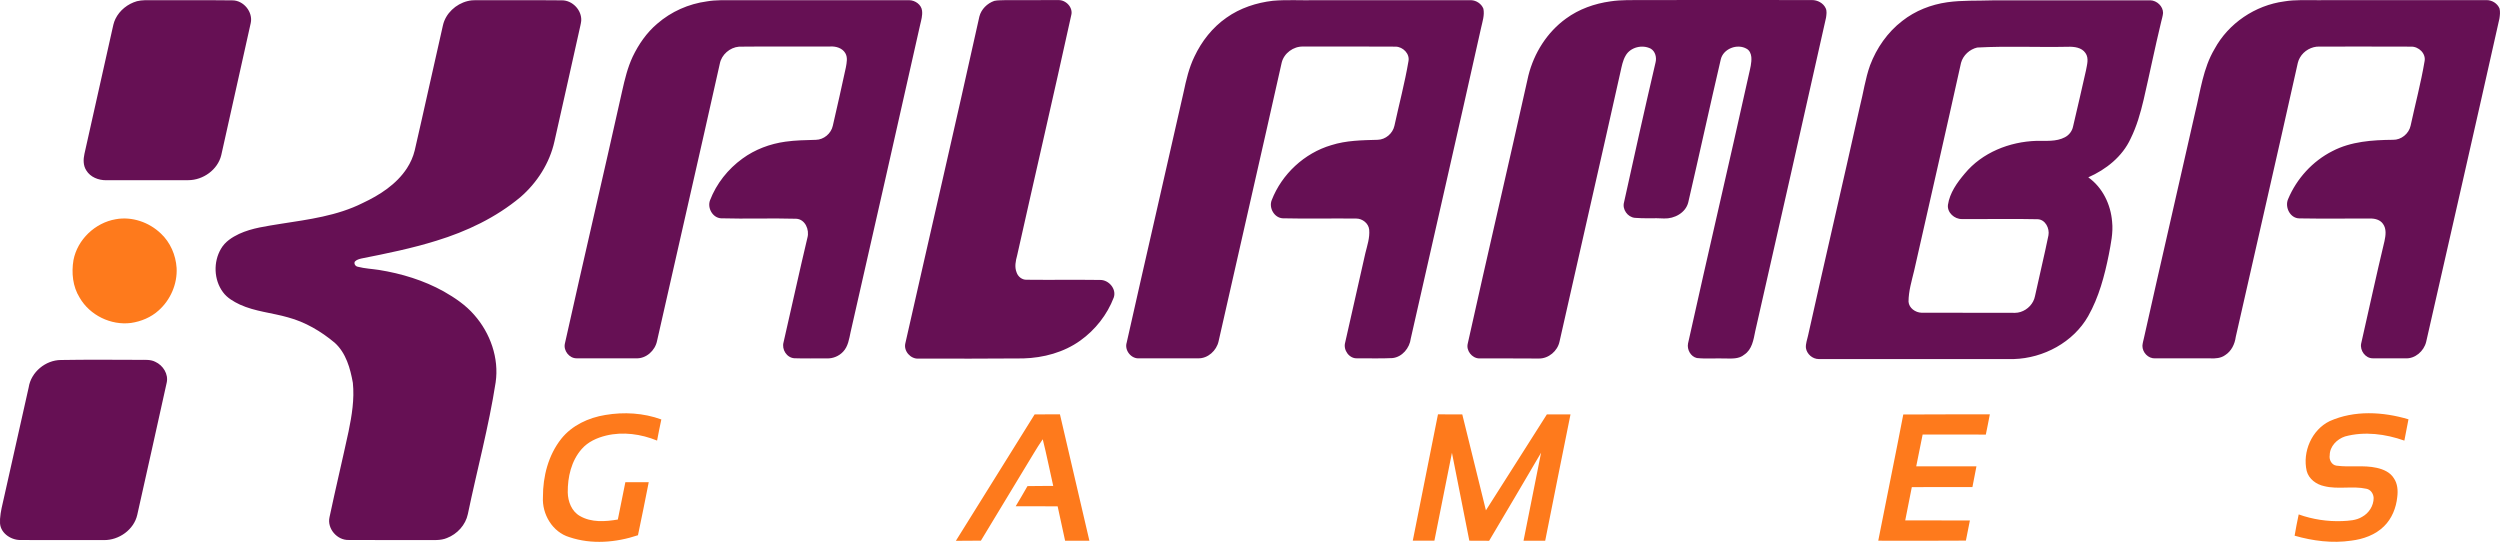
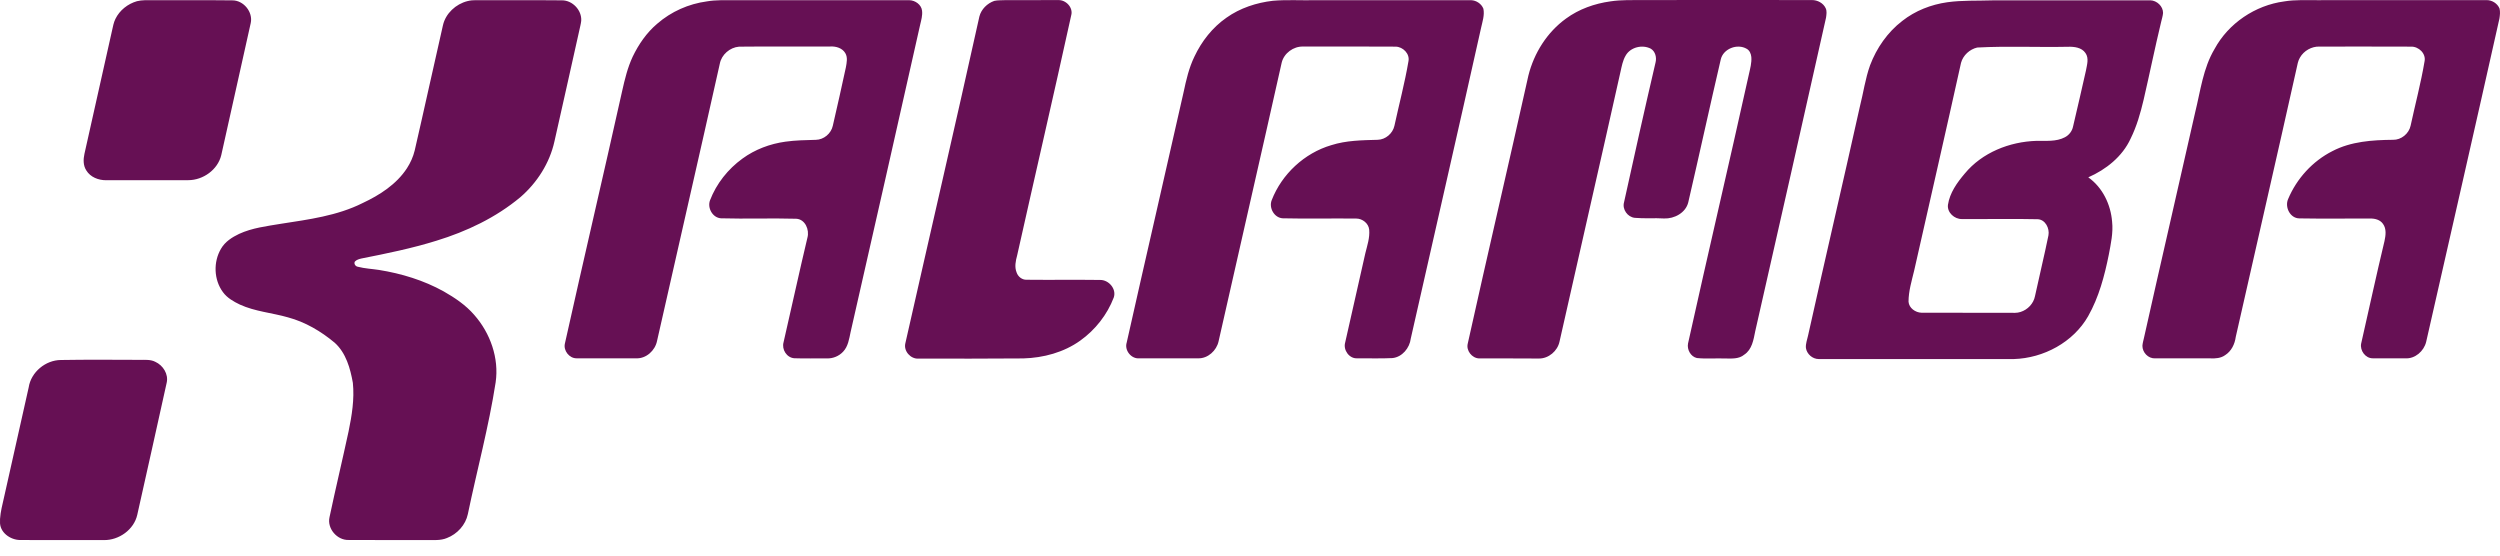
<svg xmlns="http://www.w3.org/2000/svg" width="90" height="20" viewBox="0 0 90 20" fill="none">
  <g clip-path="url(#clip0_12021_17795)">
    <path d="M2.194 12.96C3.141 12.944 4.089 12.952 5.037 12.955C5.223 12.956 5.421 12.937 5.592 13.026C5.87 13.153 6.071 13.468 6.001 13.777C5.653 15.362 5.296 16.946 4.942 18.531C4.823 19.069 4.28 19.452 3.738 19.443C2.736 19.44 1.734 19.444 0.733 19.441C0.369 19.441 -0.024 19.163 0.001 18.768V18.683C0.019 18.414 0.09 18.154 0.148 17.892C0.444 16.576 0.74 15.261 1.033 13.945C1.117 13.394 1.642 12.962 2.194 12.96ZM82.231 0.051C82.625 -0.015 83.027 0.009 83.425 0.006C85.456 0.006 87.487 0.008 89.518 0.004C89.714 0.002 89.908 0.125 89.983 0.307C90.013 0.424 89.997 0.547 89.98 0.665C89.111 4.549 88.223 8.429 87.341 12.31C87.26 12.64 86.944 12.921 86.594 12.9C86.201 12.9 85.808 12.903 85.415 12.899C85.154 12.899 84.953 12.619 85.001 12.371C85.282 11.14 85.547 9.905 85.842 8.677C85.885 8.475 85.919 8.236 85.787 8.059C85.687 7.913 85.501 7.865 85.334 7.867C84.481 7.863 83.627 7.878 82.774 7.862C82.443 7.857 82.246 7.456 82.371 7.169C82.68 6.43 83.252 5.801 83.969 5.439C84.638 5.09 85.408 5.04 86.148 5.033C86.444 5.04 86.72 4.813 86.782 4.525C86.948 3.755 87.152 2.992 87.283 2.214C87.347 1.929 87.07 1.668 86.795 1.679C85.698 1.673 84.602 1.678 83.505 1.677C83.22 1.666 82.939 1.826 82.798 2.073C82.726 2.191 82.707 2.33 82.677 2.462C81.958 5.687 81.214 8.906 80.487 12.129C80.453 12.387 80.331 12.642 80.105 12.785C79.949 12.898 79.752 12.91 79.567 12.901C78.904 12.899 78.241 12.901 77.578 12.899C77.336 12.913 77.124 12.685 77.127 12.448C77.134 12.354 77.16 12.263 77.181 12.172C77.787 9.456 78.418 6.746 79.029 4.032C79.218 3.266 79.312 2.455 79.723 1.765C80.224 0.838 81.188 0.19 82.231 0.051ZM71.18 1.711C70.907 1.774 70.671 1.99 70.597 2.262C70.045 4.758 69.472 7.251 68.909 9.745C68.821 10.113 68.707 10.482 68.707 10.863C68.725 11.092 68.955 11.251 69.172 11.258C70.227 11.264 71.281 11.256 72.336 11.261C72.471 11.261 72.61 11.275 72.741 11.23C72.996 11.15 73.208 10.929 73.259 10.664C73.416 9.932 73.595 9.206 73.744 8.473C73.791 8.223 73.634 7.902 73.355 7.892C72.446 7.871 71.538 7.892 70.63 7.886C70.362 7.892 70.092 7.652 70.126 7.374C70.191 6.942 70.454 6.576 70.73 6.25C71.355 5.492 72.343 5.101 73.31 5.071C73.653 5.064 74.022 5.108 74.337 4.941C74.487 4.863 74.599 4.718 74.631 4.551C74.789 3.882 74.943 3.211 75.094 2.54C75.13 2.336 75.21 2.097 75.077 1.91C74.941 1.707 74.672 1.677 74.448 1.684C73.359 1.707 72.268 1.653 71.18 1.711ZM70.102 0.081C70.641 0.005 71.188 0.032 71.731 0.013C73.625 0.011 75.518 0.014 77.412 0.011C77.648 0.018 77.872 0.226 77.87 0.467C77.861 0.578 77.825 0.683 77.801 0.79C77.576 1.721 77.386 2.66 77.17 3.593C77.057 4.072 76.921 4.549 76.702 4.991C76.406 5.636 75.818 6.104 75.178 6.384C75.693 6.748 75.987 7.362 76.036 7.982C76.079 8.379 75.99 8.774 75.918 9.162C75.764 9.929 75.561 10.698 75.173 11.383C74.638 12.322 73.569 12.893 72.5 12.926C70.158 12.926 67.816 12.926 65.473 12.926C65.251 12.925 65.046 12.747 65.013 12.528C64.999 12.374 65.059 12.228 65.09 12.081C65.701 9.332 66.343 6.591 66.954 3.843C67.081 3.346 67.149 2.833 67.323 2.349C67.558 1.728 67.952 1.16 68.481 0.754C68.947 0.387 69.516 0.164 70.102 0.081ZM57.978 0.049C58.375 -0.011 58.778 0.006 59.178 0.002C61.195 -0.002 63.211 0.001 65.227 0.002C65.429 -3.12052e-05 65.641 0.11 65.726 0.299C65.774 0.404 65.752 0.522 65.738 0.632C64.898 4.399 64.041 8.162 63.188 11.926C63.127 12.23 63.074 12.585 62.791 12.769C62.599 12.931 62.335 12.907 62.101 12.905C61.763 12.893 61.425 12.925 61.088 12.889C60.864 12.839 60.727 12.584 60.769 12.366C61.486 9.13 62.245 5.903 62.962 2.667C63.006 2.465 63.065 2.261 63.048 2.053C63.037 1.938 62.987 1.816 62.883 1.758C62.546 1.558 62.035 1.751 61.947 2.142C61.548 3.855 61.174 5.573 60.777 7.286C60.684 7.662 60.277 7.879 59.909 7.865C59.557 7.842 59.203 7.875 58.851 7.842C58.594 7.816 58.394 7.536 58.465 7.284C58.834 5.603 59.209 3.923 59.6 2.247C59.645 2.07 59.593 1.853 59.431 1.754C59.127 1.594 58.695 1.696 58.523 2.002C58.418 2.18 58.382 2.387 58.337 2.587C57.615 5.826 56.87 9.06 56.143 12.297C56.072 12.637 55.749 12.911 55.4 12.907C54.681 12.898 53.963 12.907 53.245 12.903C52.989 12.893 52.775 12.62 52.839 12.369C53.553 9.149 54.306 5.938 55.022 2.72C55.224 1.91 55.696 1.16 56.376 0.669C56.844 0.326 57.406 0.128 57.978 0.049ZM45.823 0.028C46.32 -0.015 46.821 0.017 47.32 0.008C49.2 0.008 51.08 0.008 52.96 0.007C53.149 0.013 53.333 0.137 53.402 0.314C53.449 0.545 53.369 0.775 53.32 0.998C52.488 4.73 51.631 8.457 50.788 12.187C50.747 12.528 50.479 12.856 50.126 12.891C49.705 12.912 49.283 12.896 48.862 12.899C48.575 12.919 48.35 12.602 48.425 12.335C48.67 11.262 48.908 10.189 49.152 9.117C49.22 8.839 49.317 8.559 49.291 8.269C49.27 8.042 49.048 7.867 48.825 7.868C47.944 7.858 47.062 7.88 46.18 7.859C45.874 7.844 45.672 7.484 45.781 7.207C46.145 6.268 46.958 5.511 47.926 5.226C48.465 5.054 49.035 5.048 49.595 5.033C49.879 5.027 50.139 4.805 50.199 4.529C50.367 3.755 50.571 2.989 50.704 2.209C50.761 1.937 50.507 1.683 50.243 1.679C49.133 1.67 48.023 1.677 46.914 1.676C46.565 1.664 46.224 1.914 46.141 2.254C45.393 5.6 44.623 8.941 43.869 12.287C43.797 12.62 43.485 12.909 43.134 12.9C42.429 12.899 41.725 12.902 41.021 12.899C40.728 12.931 40.472 12.612 40.561 12.333C41.235 9.324 41.934 6.32 42.611 3.311C42.703 2.877 42.803 2.44 42.999 2.038C43.259 1.485 43.65 0.986 44.154 0.636C44.644 0.289 45.23 0.097 45.823 0.028ZM35.794 0.032C35.924 0.003 36.059 0.013 36.191 0.005C36.826 -0 37.461 0.008 38.096 0.003C38.373 -0.009 38.644 0.274 38.563 0.554C37.93 3.438 37.261 6.313 36.617 9.195C36.563 9.393 36.517 9.609 36.598 9.808C36.648 9.96 36.795 10.078 36.96 10.071C37.839 10.081 38.72 10.066 39.6 10.078C39.913 10.07 40.2 10.4 40.096 10.709C39.859 11.33 39.43 11.876 38.889 12.262C38.297 12.687 37.563 12.882 36.841 12.903C35.582 12.912 34.322 12.913 33.063 12.91C32.782 12.928 32.525 12.638 32.592 12.361C33.477 8.438 34.389 4.52 35.258 0.593C35.326 0.331 35.541 0.12 35.794 0.032ZM25.448 0.05C25.776 -0.007 26.111 0.009 26.443 0.007C28.541 0.009 30.64 0.008 32.738 0.007C32.948 0.013 33.169 0.166 33.194 0.385C33.215 0.556 33.164 0.725 33.126 0.889C32.301 4.58 31.458 8.266 30.622 11.953C30.569 12.199 30.533 12.471 30.352 12.661C30.204 12.82 29.989 12.909 29.772 12.903C29.379 12.899 28.986 12.911 28.594 12.897C28.321 12.877 28.136 12.58 28.208 12.322C28.498 11.067 28.769 9.807 29.068 8.553C29.146 8.272 28.986 7.89 28.663 7.875C27.76 7.849 26.857 7.885 25.954 7.859C25.653 7.839 25.457 7.484 25.561 7.21C25.791 6.611 26.207 6.087 26.726 5.711C27.18 5.379 27.721 5.177 28.276 5.1C28.638 5.049 29.003 5.044 29.368 5.034C29.657 5.031 29.923 4.806 29.982 4.524C30.141 3.824 30.304 3.125 30.452 2.422C30.481 2.257 30.523 2.069 30.432 1.915C30.325 1.73 30.097 1.663 29.895 1.674C28.798 1.679 27.702 1.668 26.606 1.68C26.275 1.706 25.975 1.967 25.913 2.294C25.17 5.625 24.402 8.95 23.652 12.28C23.582 12.62 23.264 12.912 22.908 12.9C22.19 12.899 21.471 12.903 20.752 12.899C20.494 12.899 20.279 12.623 20.335 12.373C21.01 9.337 21.722 6.31 22.398 3.274C22.492 2.854 22.594 2.432 22.777 2.04C22.992 1.593 23.28 1.175 23.661 0.853C24.161 0.418 24.791 0.138 25.448 0.05ZM16.83 0.04C16.931 0.014 17.036 0.004 17.14 0.006C18.169 0.013 19.198 0.001 20.226 0.012C20.609 0.008 20.95 0.368 20.924 0.75C20.911 0.868 20.878 0.983 20.854 1.099C20.56 2.43 20.258 3.759 19.96 5.09C19.788 5.87 19.337 6.576 18.735 7.097C17.855 7.832 16.802 8.332 15.711 8.666C14.828 8.941 13.921 9.126 13.015 9.305C12.929 9.325 12.836 9.35 12.774 9.418C12.732 9.497 12.798 9.59 12.881 9.603C13.131 9.668 13.391 9.679 13.645 9.718C14.455 9.848 15.253 10.091 15.972 10.49C16.375 10.719 16.767 10.983 17.072 11.336C17.65 11.991 17.971 12.893 17.843 13.766C17.596 15.363 17.171 16.925 16.843 18.506C16.762 18.898 16.46 19.227 16.089 19.369C15.857 19.467 15.6 19.439 15.355 19.442C14.421 19.441 13.486 19.445 12.551 19.439C12.138 19.453 11.77 19.029 11.862 18.621C12.081 17.588 12.327 16.561 12.549 15.53C12.667 14.957 12.763 14.368 12.703 13.782C12.61 13.261 12.457 12.707 12.051 12.34C11.559 11.928 10.991 11.592 10.367 11.425C9.793 11.26 9.184 11.216 8.636 10.965C8.408 10.856 8.178 10.726 8.026 10.517C7.696 10.072 7.675 9.428 7.957 8.954C8.101 8.703 8.353 8.541 8.608 8.42C9.08 8.203 9.601 8.142 10.109 8.057C11.109 7.901 12.139 7.77 13.055 7.31C13.67 7.022 14.272 6.636 14.65 6.057C14.777 5.861 14.874 5.645 14.929 5.418C15.276 3.917 15.602 2.412 15.946 0.91C16.043 0.482 16.41 0.145 16.83 0.04ZM4.932 0.043C5.113 -0.003 5.301 0.008 5.486 0.007C6.445 0.014 7.405 -3.12051e-05 8.365 0.013C8.77 0.011 9.114 0.434 9.026 0.831C8.676 2.417 8.316 4.001 7.965 5.587C7.838 6.111 7.312 6.485 6.781 6.486C5.794 6.489 4.807 6.485 3.82 6.488C3.547 6.49 3.253 6.378 3.107 6.135C2.992 5.959 2.996 5.736 3.04 5.538C3.373 4.058 3.703 2.578 4.034 1.098C4.066 0.957 4.09 0.812 4.155 0.681C4.306 0.37 4.601 0.137 4.932 0.043Z" fill="#661054" />
-     <path d="M68.518 14.922C69.557 14.912 70.596 14.921 71.634 14.917C71.591 15.161 71.536 15.402 71.49 15.645C70.731 15.64 69.973 15.645 69.215 15.642C69.137 16.024 69.061 16.406 68.984 16.788C69.707 16.788 70.43 16.788 71.152 16.788C71.101 17.036 71.053 17.285 71.007 17.535C70.28 17.534 69.552 17.531 68.825 17.537C68.748 17.937 68.665 18.336 68.588 18.735C69.364 18.736 70.14 18.735 70.916 18.736C70.867 18.978 70.819 19.22 70.772 19.462C69.72 19.471 68.668 19.466 67.617 19.465C67.914 17.95 68.227 16.438 68.518 14.922ZM50.86 19.465C51.16 17.948 51.464 16.432 51.767 14.916C52.059 14.921 52.35 14.916 52.642 14.918C52.925 16.069 53.212 17.22 53.493 18.372C54.221 17.218 54.961 16.073 55.687 14.919C55.971 14.918 56.254 14.917 56.538 14.918C56.229 16.433 55.931 17.95 55.627 19.466C55.367 19.466 55.107 19.466 54.847 19.466C55.058 18.41 55.271 17.354 55.479 16.297C54.855 17.353 54.24 18.415 53.609 19.468C53.371 19.466 53.134 19.466 52.896 19.465C52.687 18.41 52.477 17.355 52.27 16.3C52.058 17.354 51.848 18.41 51.638 19.465C51.378 19.468 51.119 19.465 50.86 19.465M34.412 19.468C35.354 17.95 36.303 16.435 37.247 14.918C37.55 14.918 37.854 14.918 38.158 14.916C38.511 16.433 38.865 17.949 39.218 19.466C38.926 19.466 38.635 19.466 38.344 19.466C38.255 19.053 38.163 18.641 38.075 18.228C37.572 18.223 37.069 18.229 36.565 18.225C36.706 17.983 36.854 17.746 36.989 17.5C37.298 17.49 37.607 17.5 37.916 17.493C37.789 16.933 37.678 16.37 37.539 15.813C37.306 16.147 37.11 16.506 36.893 16.851C36.366 17.721 35.838 18.591 35.313 19.463C35.013 19.471 34.713 19.462 34.412 19.469M83.865 15.162C84.756 14.762 85.786 14.822 86.705 15.095C86.659 15.351 86.608 15.607 86.557 15.862C85.878 15.622 85.124 15.522 84.421 15.712C84.131 15.808 83.872 16.067 83.87 16.387C83.841 16.548 83.936 16.736 84.108 16.763C84.591 16.831 85.087 16.734 85.567 16.843C85.802 16.896 86.045 17.001 86.177 17.214C86.314 17.411 86.331 17.662 86.301 17.894C86.261 18.283 86.107 18.672 85.823 18.948C85.51 19.257 85.076 19.41 84.647 19.463C83.965 19.564 83.265 19.474 82.606 19.285C82.65 19.029 82.698 18.774 82.753 18.519C83.253 18.698 83.787 18.779 84.317 18.759C84.561 18.747 84.82 18.738 85.035 18.607C85.28 18.474 85.451 18.209 85.451 17.927C85.446 17.778 85.346 17.625 85.193 17.596C84.692 17.485 84.171 17.627 83.672 17.501C83.388 17.442 83.117 17.245 83.041 16.955C82.883 16.267 83.222 15.476 83.865 15.162ZM21.791 14.939C22.463 14.825 23.166 14.866 23.808 15.1C23.753 15.353 23.704 15.607 23.655 15.861C23.078 15.625 22.428 15.533 21.817 15.681C21.49 15.761 21.166 15.906 20.941 16.165C20.567 16.589 20.433 17.175 20.439 17.729C20.446 18.056 20.579 18.409 20.877 18.576C21.288 18.816 21.791 18.779 22.242 18.703C22.335 18.255 22.422 17.807 22.513 17.359C22.794 17.359 23.074 17.359 23.354 17.36C23.225 17.996 23.105 18.634 22.967 19.268C22.176 19.533 21.297 19.607 20.497 19.337C19.888 19.155 19.508 18.509 19.546 17.891C19.543 17.149 19.74 16.386 20.205 15.797C20.592 15.312 21.188 15.036 21.791 14.939ZM4.169 7.892C4.751 7.786 5.367 8 5.79 8.406C6.132 8.725 6.328 9.182 6.358 9.646C6.389 10.218 6.14 10.793 5.713 11.174C5.439 11.423 5.083 11.572 4.718 11.626C3.995 11.721 3.231 11.349 2.867 10.715C2.617 10.316 2.568 9.82 2.645 9.363C2.788 8.621 3.427 8.017 4.169 7.892Z" fill="#FE7A1C" />
  </g>
  <defs>
    <clipPath id="clip0_12021_17795">
      <rect width="90" height="19.507" fill="white" />
    </clipPath>
  </defs>
</svg>